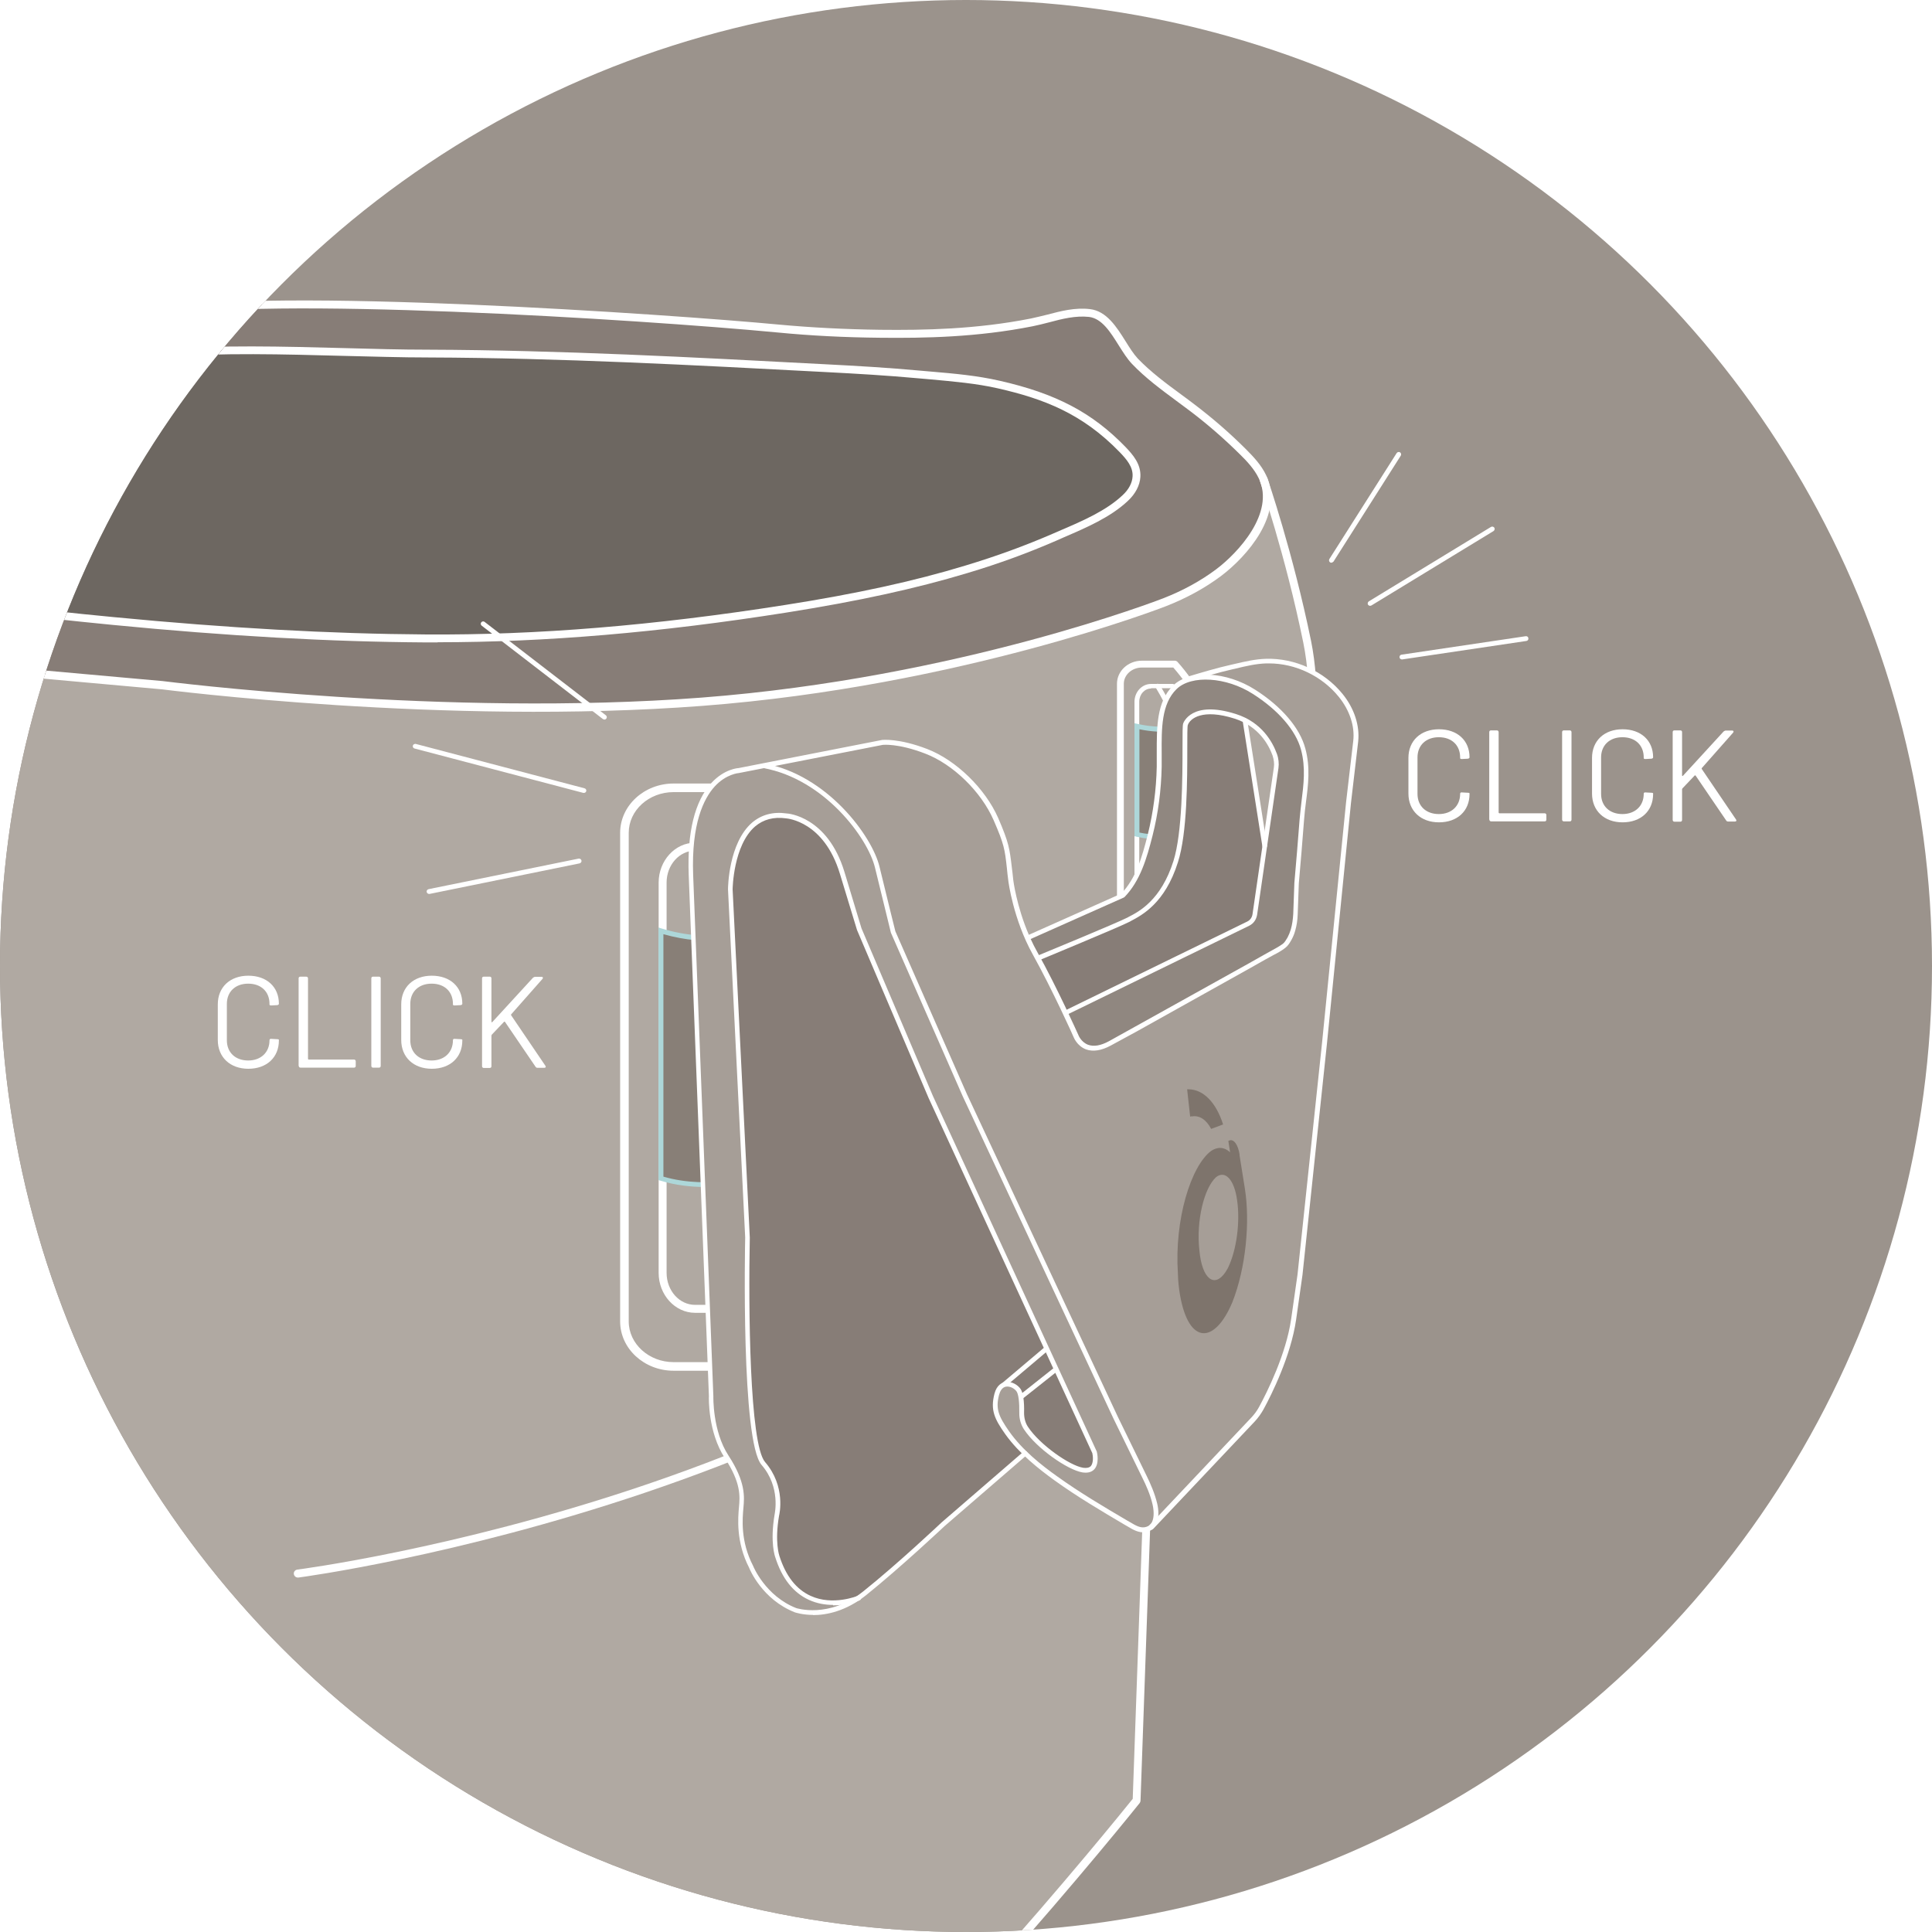
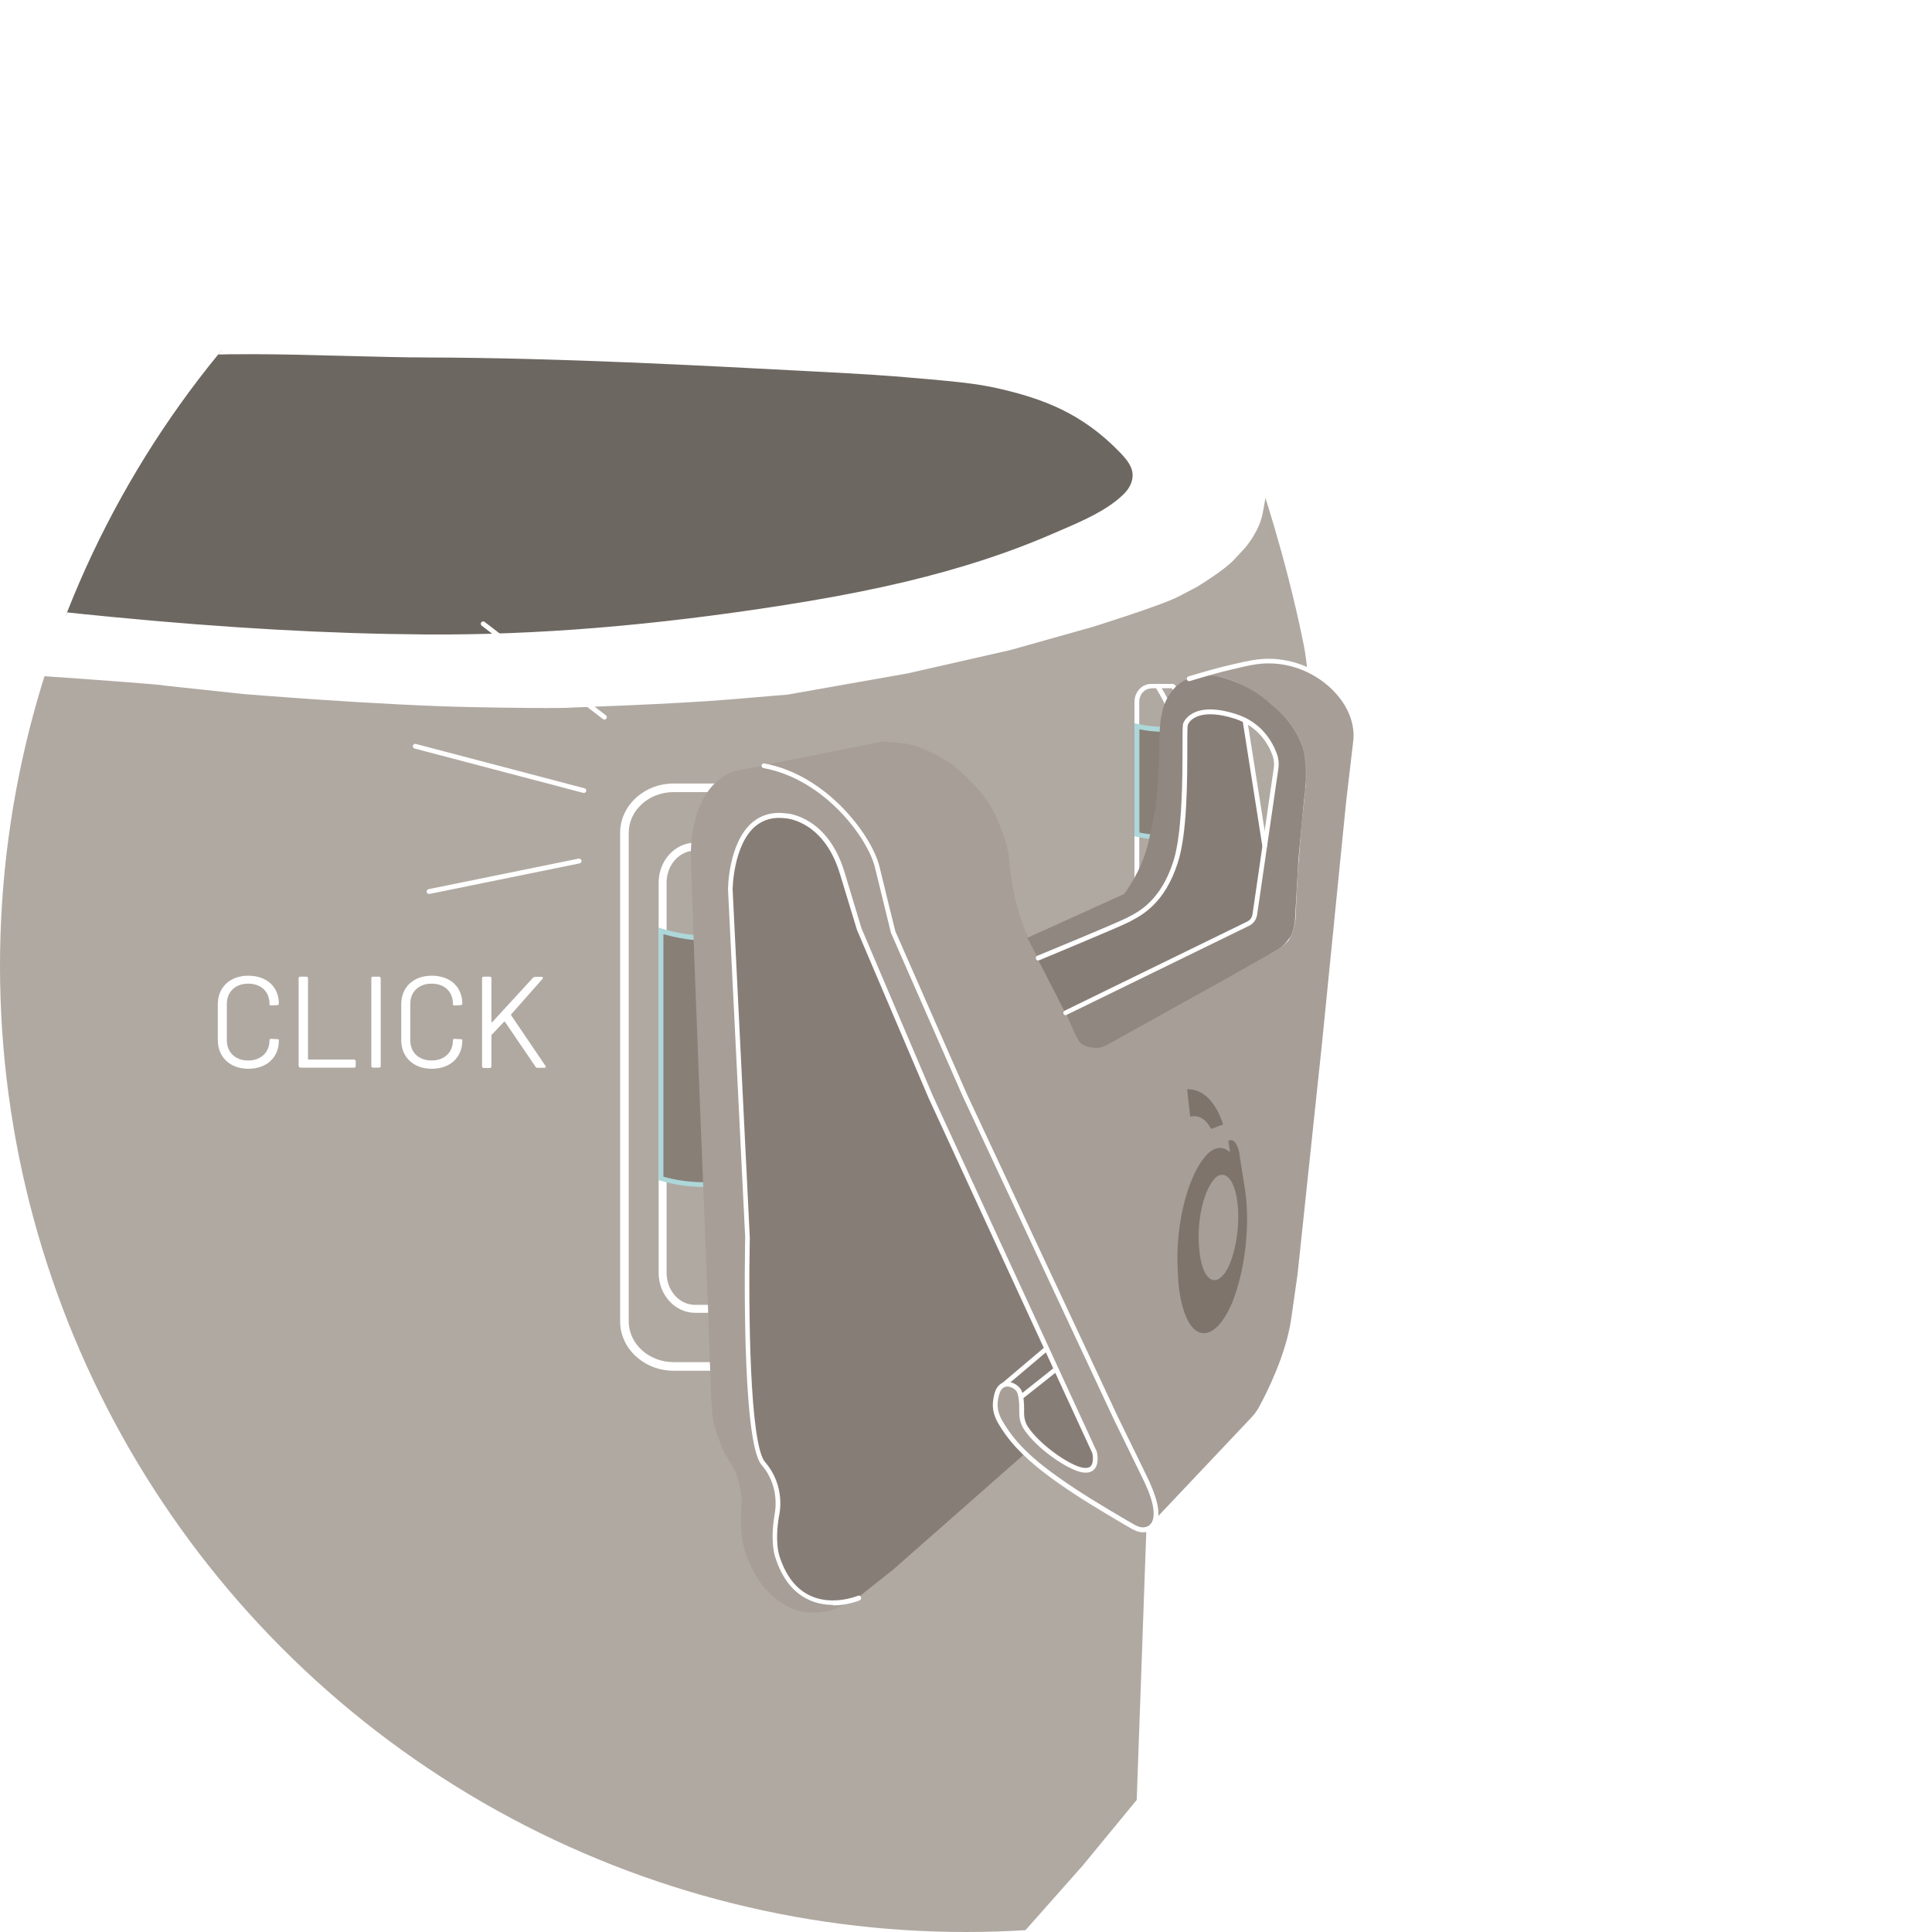
<svg xmlns="http://www.w3.org/2000/svg" viewBox="0 0 121.44 121.44" id="Layer_1">
  <defs>
    <style>.cls-1{fill:none;}.cls-2{clip-path:url(#clippath);}.cls-3{fill:#fff;}.cls-4{fill:#7e746c;}.cls-5{fill:#908780;}.cls-6{fill:#add7d9;}.cls-7{fill:#a69e97;}.cls-8{fill:#b0a9a2;}.cls-9{fill:#6d6761;}.cls-10{fill:#887f77;}.cls-11{fill:#877d77;}.cls-12{fill:#9b938c;}</style>
    <clipPath id="clippath">
      <circle r="60.72" cy="60.72" cx="60.72" class="cls-1" />
    </clipPath>
  </defs>
  <g class="cls-2">
    <g id="Rectangle_142">
-       <rect height="150.37" width="150.37" y="-4.7" x="-12.25" class="cls-12" />
-     </g>
-     <path d="M2.56,42.38l13.42,1.29,3.27,.26s3.45,.37,9.21,.47l5.76,.1,8.06-.28,4.73-.37s3.55-.39,5.26-.68l1.71-.3,4.27-.81,3.46-.81,5.84-1.54,4.38-1.41,3.08-1.31s1.6-.82,2.2-1.47l.61-.65s1.47-1.74,1.63-2.5,.13-1.96,.13-1.96c0,0-.31-.69-.76-1.2l-.45-.52-5.11-4.46s-1.63-.95-1.99-1.45-1.36-2.15-1.36-2.15c0,0-.16-.71-.61-.81s-1.29-.21-2.5-.1-1.59,.35-1.59,.35c0,0-.13,.11-1.06,.39s-2.25,.28-2.25,.28c0,0-4.56,.51-9.62,.12l-5.07-.39-8.91-.65-6.43-.44-7.39-.2-6.34-.08-3.85,.1-2.34,.18-1.52,.22-.11,2.58,8.28-.15s11.4,.21,14.82,.28c3.64,.08,4.78,.16,4.78,.16,0,0,8.8,.01,13.2,.63s4.47,.03,4.47,.03l3.67,.55s1.61,.45,2.78,.37,2,.49,2,.49c0,0,.83-.24,1.94,.69s1.22,.55,1.22,.55l2.57,1.86s1.07,.6,1.24,1.47c.17,.87,.34,1.31-.15,1.86l-.5,.55s-.42,.43-1.2,.73l-.78,.3-1.37,.75-2.9,1.35s-2.79,1.05-4.37,1.46l-1.58,.41-4.18,.88-7.97,1.27-4.95,.66s-3.33,.44-5.79,.61l-2.46,.17s-2.84,.22-5.97,.21l-3.13-.02s-3.51-.01-6.73-.31l-3.22-.3-10.16-1.02-1.31,3.68Z" class="cls-11" />
+       </g>
    <path d="M80.01,31.59l-.39-.73s-.02,.19-.25,1.4c-.23,1.21-1.15,2.22-1.15,2.22l-.65,.7c-.65,.7-2.37,1.73-2.37,1.73l-1.11,.58c-1.11,.58-5.43,1.92-5.43,1.92l-5.15,1.45-6.47,1.47-7.53,1.33-3.56,.3c-3.56,.3-9.93,.51-9.93,.51,0,0-.31,.09-6.22-.02s-14.54-.83-14.54-.83l-4.95-.53c-.24-.11-13.84-1.02-13.84-1.02l.62,25.42L5.45,104.09l.61,8.66c3.21,1.97,6.71,3.48,10.27,4.68,4.74,1.6,9.62,2.71,14.52,3.73,5.39,1.12,10.72,2.5,16.05,3.91,3.88,1.03,7.77,2.02,11.68,2.89l9.48-10.7,3.39-4.12,.26-7.25,.45-12.67,.37-12.54,.21-3.8-.04-.68c-.04-.68,.22-1.08,.22-1.08l.72-.94c.76-.89,2.13-3.99,2.42-4.72,.29-.72,1.04-3.89,1.04-3.89,0,0,.4-1.14,.53-1.67,.13-.5,.26,.5,1.07-.83,0-.01,.57-1.64,.56-1.65-.02-.07-.02-.13,0-.2,0-.07,.02-.13,.06-.19,.09-.19,.18-.37,.27-.56,.1-.35,.53-.92,.6-1.28,.07-.38,0-.54,.1-.92,.09-.37,.22-.67,.45-.98,.14-.19,.15-.43,.31-.61l.46-1.84,.97-7.52s0-.13,.08-3.44c.07-3.31-2.53-12.3-2.53-12.3Z" class="cls-8" />
    <g>
      <path d="M-1.76,38.01c2.95,.42,5.92,.73,8.88,1.02,6.52,.63,13.07,1.05,19.63,1.1,7.59,.05,15.12-.67,22.61-1.86,3.84-.61,7.66-1.36,11.39-2.48,1.88-.57,3.72-1.23,5.52-2.01,1.5-.65,3.26-1.33,4.47-2.47,.37-.35,.67-.82,.7-1.34,.04-.7-.41-1.23-.87-1.71-2.26-2.33-4.63-3.37-7.8-4.09-1.64-.37-3.36-.48-5.04-.63-1.99-.19-3.98-.3-5.97-.4-8.27-.44-16.55-.88-24.83-.91-5.39-.02-11.36-.45-16.73-.02L-1.76,38.01Z" class="cls-9" />
      <path d="M27.51,40.38c-.26,0-.51,0-.77,0-6.04-.04-12.47-.4-19.65-1.1-2.64-.26-5.76-.58-8.89-1.02l-.42-.06L10.06,21.97h.11c3.67-.3,7.62-.19,11.45-.09,1.84,.05,3.59,.1,5.31,.1,8.28,.03,16.69,.48,24.82,.91,2.14,.11,4.05,.22,6,.4l.81,.07c1.41,.12,2.86,.25,4.26,.57,3.54,.8,5.83,2,7.92,4.16,.48,.5,.99,1.09,.94,1.89-.03,.53-.31,1.06-.78,1.5-1.1,1.04-2.65,1.7-4.02,2.29l-.52,.23c-1.73,.75-3.54,1.42-5.55,2.02-3.25,.98-6.87,1.77-11.42,2.49-7.92,1.25-15.09,1.86-21.88,1.86ZM-1.3,37.83c2.98,.41,5.93,.72,8.45,.96,7.17,.69,13.58,1.05,19.61,1.09,6.98,.05,14.37-.56,22.57-1.85,4.52-.71,8.13-1.5,11.35-2.48,1.99-.6,3.78-1.26,5.49-2l.53-.23c1.33-.57,2.84-1.22,3.87-2.2,.38-.35,.6-.77,.62-1.17,.04-.6-.38-1.08-.8-1.52-2.35-2.43-4.77-3.36-7.67-4.02-1.36-.31-2.8-.43-4.19-.56l-.81-.07c-1.94-.18-3.85-.29-5.96-.4-8.15-.43-16.55-.88-24.82-.91-1.73,0-3.55-.06-5.32-.1-3.77-.1-7.67-.21-11.28,.07L-1.3,37.83Z" class="cls-3" />
    </g>
-     <path d="M2.13,171.57s-.08,0-.11-.03c-.08-.04-.14-.12-.14-.22L-1.2,42.07c0-.07,.03-.14,.08-.19,.05-.05,.12-.08,.19-.07l11.15,1c.19,.02,17.72,2.27,33.87,1.04,16.16-1.24,28.89-6.19,29.02-6.24,1.26-.49,2.38-1.11,3.34-1.83,1.37-1.03,3.7-3.54,2.68-5.7-.28-.59-.76-1.1-1.19-1.52-.97-.96-2.02-1.88-3.13-2.72-.29-.22-.57-.43-.86-.64-.96-.71-1.95-1.44-2.79-2.32-.3-.31-.56-.73-.84-1.17-.52-.83-1.05-1.69-1.87-1.79-.84-.09-1.68,.12-2.5,.34-.35,.09-.7,.18-1.05,.25-3.48,.69-6.78,.75-9.56,.72-2.23-.02-4.4-.13-6.45-.33-8.87-.84-32.57-2.31-38.63-.98-.14,.03-.27-.06-.3-.19s.06-.27,.19-.3c6.53-1.43,32.12,.34,38.78,.97,2.04,.19,4.19,.3,6.41,.33,2.75,.03,6.03-.03,9.46-.71,.34-.07,.68-.16,1.02-.24,.87-.23,1.76-.46,2.69-.35,1.05,.12,1.68,1.13,2.24,2.02,.26,.42,.51,.81,.77,1.09,.82,.85,1.79,1.57,2.73,2.26,.29,.21,.58,.43,.87,.65,1.13,.86,2.2,1.79,3.18,2.77,.46,.46,.98,1,1.29,1.66,1.15,2.45-1.24,5.12-2.83,6.32-1,.75-2.16,1.39-3.46,1.9-.12,.05-12.95,5.03-29.16,6.27-16.21,1.24-33.79-1.02-33.96-1.04l-10.86-.98L2.37,170.85c3.77-2.71,34.06-24.44,43.57-31.43,9.78-7.18,24.28-25.13,25.26-26.35l1.33-37.59s.02-.1,.05-.14c.03-.05,3.31-4.67,3.81-8.01,.13-.84,.66-2.44,.96-3.31,.05-.13,.19-.2,.32-.15,.13,.05,.2,.19,.15,.32-.3,.86-.82,2.43-.94,3.22-.5,3.29-3.44,7.58-3.86,8.17l-1.33,37.6c0,.05-.02,.11-.05,.15-.15,.19-15.28,19.07-25.41,26.51-10.1,7.42-43.62,31.47-43.96,31.71-.04,.03-.09,.05-.15,.05Z" class="cls-3" />
    <path d="M80.56,57.96s-.08,0-.11-.03c-.12-.06-.17-.21-.11-.34,.28-.54,.54-1.46,.55-1.47,.37-.66,2.19-10.05,1.03-15.73-1.13-5.54-2.72-10.13-2.73-10.17-.04-.13,.02-.27,.15-.32,.13-.04,.27,.02,.32,.15,.02,.05,1.61,4.67,2.75,10.24,1.14,5.58-.6,15.21-1.06,16.02h0s-.26,.93-.56,1.51c-.04,.09-.13,.14-.22,.14Z" class="cls-3" />
-     <path d="M18.72,99.16c-.12,0-.23-.09-.25-.22-.02-.14,.08-.26,.22-.28,.1-.01,9.78-1.27,21.47-5.19,10.77-3.61,25.51-10.29,34.52-21.56,.09-.11,.25-.12,.35-.04,.11,.09,.12,.24,.04,.35-17.38,21.75-55.93,26.89-56.31,26.94-.01,0-.02,0-.03,0Z" class="cls-3" />
+     <path d="M18.72,99.16Z" class="cls-3" />
    <g>
      <path d="M88.53,49.88v-2.24c0-1.08,.77-1.8,1.92-1.8s1.92,.7,1.92,1.76c0,.05-.04,.08-.11,.09l-.37,.02c-.07,0-.11-.02-.11-.05v-.05c0-.77-.53-1.27-1.34-1.27s-1.34,.51-1.34,1.27v2.29c0,.77,.54,1.27,1.34,1.27s1.34-.51,1.34-1.27c0-.06,.03-.1,.11-.09l.37,.02c.07,0,.11,.02,.11,.04v.04c0,1.07-.77,1.78-1.92,1.78s-1.92-.73-1.92-1.81Z" class="cls-3" />
      <path d="M93.61,51.52v-5.5c0-.07,.04-.11,.11-.11h.37c.06,0,.11,.04,.11,.11v5.06s.02,.04,.04,.04h2.85c.06,0,.11,.04,.11,.11v.29c0,.07-.04,.11-.11,.11h-3.36c-.06,0-.11-.04-.11-.11Z" class="cls-3" />
      <path d="M98.19,51.52v-5.5c0-.07,.04-.11,.11-.11h.37c.06,0,.11,.04,.11,.11v5.5c0,.07-.04,.11-.11,.11h-.37c-.06,0-.11-.04-.11-.11Z" class="cls-3" />
      <path d="M100.07,49.88v-2.24c0-1.08,.77-1.8,1.92-1.8s1.92,.7,1.92,1.76c0,.05-.04,.08-.11,.09l-.37,.02c-.07,0-.11-.02-.11-.05v-.05c0-.77-.53-1.27-1.34-1.27s-1.34,.51-1.34,1.27v2.29c0,.77,.54,1.27,1.34,1.27s1.34-.51,1.34-1.27c0-.06,.03-.1,.11-.09l.37,.02c.07,0,.11,.02,.11,.04v.04c0,1.07-.77,1.78-1.92,1.78s-1.92-.73-1.92-1.81Z" class="cls-3" />
      <path d="M105.14,51.52v-5.5c0-.07,.04-.11,.11-.11h.37c.07,0,.11,.04,.11,.11v2.73s.02,.05,.05,.02l2.56-2.79s.08-.06,.13-.06h.41c.09,0,.11,.07,.06,.13l-1.97,2.23s-.02,.04,0,.06l2.15,3.17c.05,.07,.02,.13-.07,.13h-.42c-.06,0-.1-.02-.13-.07l-1.92-2.82s-.04-.03-.06,0l-.77,.81s-.02,.04-.02,.06v1.92c0,.07-.04,.11-.11,.11h-.37c-.06,0-.11-.04-.11-.11Z" class="cls-3" />
    </g>
    <g>
      <path d="M13.69,65.37v-2.24c0-1.08,.77-1.8,1.92-1.8s1.92,.7,1.92,1.76c0,.05-.04,.08-.11,.09l-.37,.02c-.07,0-.11-.02-.11-.05v-.05c0-.77-.53-1.27-1.34-1.27s-1.34,.51-1.34,1.27v2.29c0,.77,.54,1.27,1.34,1.27s1.34-.51,1.34-1.27c0-.06,.03-.1,.11-.09l.37,.02c.07,0,.11,.02,.11,.04v.04c0,1.07-.77,1.78-1.92,1.78s-1.92-.73-1.92-1.81Z" class="cls-3" />
      <path d="M18.77,67v-5.5c0-.07,.04-.11,.11-.11h.37c.06,0,.11,.04,.11,.11v5.06s.02,.04,.04,.04h2.85c.06,0,.11,.04,.11,.11v.29c0,.07-.04,.11-.11,.11h-3.36c-.06,0-.11-.04-.11-.11Z" class="cls-3" />
      <path d="M23.34,67v-5.5c0-.07,.04-.11,.11-.11h.37c.06,0,.11,.04,.11,.11v5.5c0,.07-.04,.11-.11,.11h-.37c-.06,0-.11-.04-.11-.11Z" class="cls-3" />
      <path d="M25.22,65.37v-2.24c0-1.08,.77-1.8,1.92-1.8s1.92,.7,1.92,1.76c0,.05-.04,.08-.11,.09l-.37,.02c-.07,0-.11-.02-.11-.05v-.05c0-.77-.53-1.27-1.34-1.27s-1.34,.51-1.34,1.27v2.29c0,.77,.54,1.27,1.34,1.27s1.34-.51,1.34-1.27c0-.06,.03-.1,.11-.09l.37,.02c.07,0,.11,.02,.11,.04v.04c0,1.07-.77,1.78-1.92,1.78s-1.92-.73-1.92-1.81Z" class="cls-3" />
      <path d="M30.3,67v-5.5c0-.07,.04-.11,.11-.11h.37c.07,0,.11,.04,.11,.11v2.73s.02,.05,.05,.02l2.56-2.79s.08-.06,.13-.06h.41c.09,0,.11,.07,.06,.13l-1.97,2.23s-.02,.04,0,.06l2.15,3.17c.05,.07,.02,.13-.07,.13h-.42c-.06,0-.1-.02-.13-.07l-1.92-2.82s-.04-.03-.06,0l-.77,.81s-.02,.04-.02,.06v1.92c0,.07-.04,.11-.11,.11h-.37c-.06,0-.11-.04-.11-.11Z" class="cls-3" />
    </g>
    <g>
      <path d="M45.19,86.16h-2.85c-1.85,0-3.36-1.39-3.36-3.1v-30.71c0-1.71,1.51-3.1,3.36-3.1h4.77c.08,0,.15,.03,.2,.09,2.5,2.8,6.74,8.78,7.08,17.29,.33,8.47-3.47,14.82-5.77,17.85-.8,1.05-2.08,1.68-3.42,1.68Zm-2.85-36.37c-1.56,0-2.82,1.15-2.82,2.56v30.71c0,1.41,1.27,2.56,2.82,2.56h2.85c1.18,0,2.3-.55,2.99-1.46,2.25-2.97,5.99-9.2,5.66-17.5-.33-8.26-4.4-14.08-6.86-16.87h-4.65Z" class="cls-3" />
      <path d="M44.95,82.52s-.09-.01-.13-.04c-.12-.07-.16-.23-.08-.34,1.96-3.21,4.24-8.45,4.05-15.2-.17-6.04-2.3-10.73-4.05-13.59-.07-.12-.03-.27,.08-.34,.12-.07,.27-.03,.34,.08,1.78,2.92,3.94,7.69,4.12,13.84,.2,6.87-2.13,12.21-4.12,15.47-.05,.08-.13,.12-.21,.12Z" class="cls-3" />
      <path d="M46.85,82.52h-3.16c-1.26,0-2.29-1.13-2.29-2.51v-24.53c0-1.38,1.03-2.51,2.29-2.51h3.16c.08,0,.15,.04,.2,.1,1.65,2.24,4.46,7.02,4.68,13.82,.26,7.92-3.19,13.5-4.68,15.53-.05,.06-.12,.1-.2,.1Zm-3.16-29.05c-.99,0-1.79,.9-1.79,2.01v24.53c0,1.11,.8,2.01,1.79,2.01h3.03c1.5-2.07,4.76-7.48,4.51-15.12-.21-6.56-2.88-11.2-4.51-13.44h-3.03Z" class="cls-3" />
      <g>
        <path d="M41.55,58.5c3.33,1.03,5.92,.05,5.92,.05,.41,1.38,.98,2.75,1.18,4.55,.65,4.45,.33,8.07-.28,10.69,0,0-3.49,1.3-6.82,.27v-15.56Z" class="cls-10" />
        <path d="M44.32,74.61c-.9,0-1.87-.11-2.82-.4l-.11-.03v-15.88l.19,.06c3.24,1,5.8,.07,5.83,.05l.15-.06,.04,.16c.1,.34,.21,.69,.33,1.04,.35,1.07,.71,2.18,.86,3.54,.71,4.82,.24,8.5-.29,10.74l-.02,.08-.08,.03s-1.84,.67-4.1,.67Zm-2.62-.65c2.95,.86,6.02-.1,6.54-.27,.51-2.22,.96-5.83,.26-10.55-.15-1.34-.5-2.43-.84-3.49-.1-.3-.2-.6-.29-.89-.6,.19-2.84,.77-5.67-.04v15.25Z" class="cls-6" />
      </g>
    </g>
    <g>
-       <path d="M73.01,57.82h-1.24c-.86,0-1.56-.65-1.56-1.45v-13.39c0-.8,.7-1.45,1.56-1.45h2.08c.06,0,.12,.03,.16,.07,1.1,1.23,2.96,3.86,3.11,7.6,.15,3.72-1.53,6.51-2.54,7.84-.37,.48-.95,.77-1.57,.77Zm-1.24-15.86c-.62,0-1.13,.46-1.13,1.02v13.39c0,.56,.51,1.02,1.13,1.02h1.24c.48,0,.94-.22,1.23-.6,.98-1.29,2.59-3.98,2.45-7.57-.14-3.54-1.87-6.04-2.94-7.26h-1.98Z" class="cls-3" />
      <path d="M72.9,56.17s-.05,0-.08-.02c-.07-.04-.09-.14-.05-.21,.7-1.14,1.85-3.51,1.76-6.6-.08-2.77-1.22-5.03-1.89-6.13-.04-.07-.02-.16,.05-.21,.07-.04,.16-.02,.21,.05,.69,1.13,1.86,3.44,1.94,6.28,.09,3.01-.93,5.34-1.8,6.77-.03,.05-.08,.07-.13,.07Z" class="cls-3" />
      <path d="M73.73,56.17h-1.38c-.57,0-1.04-.51-1.04-1.13v-10.92c0-.63,.47-1.13,1.04-1.13h1.38s.09,.02,.12,.06c.2,.27,1.93,2.72,2.05,6.28,.11,3.46-1.4,5.91-2.05,6.79-.03,.04-.07,.06-.12,.06Zm-1.38-12.89c-.41,0-.74,.37-.74,.83v10.92c0,.46,.33,.83,.74,.83h1.3c.66-.91,2.05-3.25,1.95-6.55-.11-3.28-1.62-5.59-1.95-6.05h-1.3Z" class="cls-3" />
      <g>
        <path d="M71.46,45.65c1.94,.45,3.55-.05,3.55-.05,.24,.6,.43,1.26,.51,2.06,.38,1.94,.19,3.52-.16,4.66,0,0-1.96,.57-3.9,.12v-6.79Z" class="cls-10" />
        <path d="M73.07,52.77c-.52,0-1.08-.05-1.64-.18l-.12-.03v-7.1l.18,.04c1.87,.43,3.46-.04,3.48-.05l.13-.04,.05,.13c.28,.72,.45,1.39,.52,2.1,.42,2.11,.14,3.73-.17,4.72l-.02,.08-.08,.02c-.06,.02-1.06,.3-2.33,.3Zm-1.46-.44c1.63,.34,3.26-.03,3.63-.13,.29-.96,.53-2.5,.14-4.51-.07-.65-.21-1.26-.45-1.9-.42,.11-1.74,.38-3.31,.05v6.48Z" class="cls-6" />
      </g>
    </g>
    <g>
      <path d="M83.69,35.37s-.06,0-.08-.02c-.07-.04-.09-.14-.05-.21l4.23-6.66c.05-.07,.14-.09,.21-.05,.07,.04,.09,.14,.05,.21l-4.23,6.66s-.08,.07-.13,.07Z" class="cls-3" />
      <path d="M86.12,38.08c-.05,0-.1-.03-.13-.07-.04-.07-.02-.16,.05-.21l7.68-4.68c.07-.04,.16-.02,.21,.05,.04,.07,.02,.16-.05,.21l-7.68,4.68s-.05,.02-.08,.02Z" class="cls-3" />
      <path d="M88.12,41.45c-.07,0-.14-.05-.15-.13-.01-.08,.04-.16,.13-.17l7.8-1.16c.09-.01,.16,.04,.17,.13,.01,.08-.04,.16-.13,.17l-7.8,1.16s-.02,0-.02,0Z" class="cls-3" />
    </g>
    <path d="M26.97,56.19c-.07,0-.13-.05-.15-.12-.02-.08,.04-.16,.12-.18l9.43-1.92c.09-.01,.16,.04,.18,.12,.02,.08-.04,.16-.12,.18l-9.43,1.92s-.02,0-.03,0Z" class="cls-3" />
    <path d="M36.71,49.84s-.03,0-.04,0l-10.61-2.79c-.08-.02-.13-.1-.11-.18,.02-.08,.11-.12,.18-.11l10.61,2.79c.08,.02,.13,.1,.11,.18-.02,.07-.08,.11-.15,.11Z" class="cls-3" />
    <path d="M37.99,45.23s-.06-.01-.09-.03l-7.62-5.87c-.07-.05-.08-.15-.03-.21,.05-.07,.15-.08,.21-.03l7.62,5.87c.07,.05,.08,.15,.03,.21-.03,.04-.07,.06-.12,.06Z" class="cls-3" />
    <g>
      <g>
        <path d="M48.95,51.26s.93-.13,1.99,.6,1.43,1.65,1.43,1.65c0,0,.58,.9,1,2.7l.55,1.94,3.49,8.2,4.62,10.3,3.74,8.02,1.17,2.54,1.73,3.73s.25,.39,.18,.84-.16,.59-.55,.62c0,0-.2,.04-.67-.16s-.9-.48-.9-.48l-1.66-1.33-.62-.84s-.14-.04-.18-.67-.03-1.22-.19-1.49-.65-.48-.67-.48-.18-.04-.18-.04c0,0-.66,.36-.62,1.21s.01,.81,.23,1.17,.99,1.39,.99,1.39l.6,.69-.46,.4-7.84,6.9-2.51,1.99s-.74,.13-1.92-.01c0,0-1.09-.24-1.56-.74s-.64-.75-.64-.75c0,0-.57-.76-.73-2.06,0,0-.11-.56-.02-1.23s.18-1.23,.18-1.23c0,0,.02-1.13-.38-1.84-.39-.7-.63-.72-.89-1.62l-.26-.89-.38-5.27-.05-7.09-.21-4.66-.35-7.17-.45-9.05s-.6-5.58,2.98-5.79Z" class="cls-11" />
        <path d="M48.09,48.12s3.17,.6,5.09,3.04c0,0,1.61,1.81,1.95,3.23l.35,1.44,.65,2.65,.65,1.51,3.7,8.42,3.13,6.72,5.31,11.34,1.81,3.82,1.37,2.81s.55,1.1,.58,1.8,.01,.8,.01,.8l1.72-1.9,4.69-5s1.16-2.24,1.48-3.18l.31-.93s.42-1.86,.58-2.99l.16-1.11,.6-5.53,.71-6.7,.71-6.9,.4-3.96,.48-4.75,.66-6.01s.15-.77-.14-1.75-1.2-1.78-1.2-1.78c0,0-1.06-1.01-2.35-1.41s-1.84-.29-1.84-.29l-.91,.12-2.11,.46-1.21,.33s.93-.03,1.51,.16l.57,.18s1.27,.57,1.99,1.16l.72,.6s.86,.76,1.21,1.42l.34,.66s.26,.69,.3,1.18l.04,.5s0,.68-.03,1.05l-.04,.37-.22,2.02-.25,3.15-.09,1.76-.04,1.04s-.09,.8-.27,1.13l-.19,.33s-.28,.35-.93,.72l-.65,.36-3.95,2.21-4.97,2.77-1.2,.59s-.81,.17-1.23-.18c0,0-.22-.17-.61-1.02l-.39-.85-1.7-3.39s-.98-1.72-1.31-2.98l-.32-1.25s-.24-1.34-.31-2.22-.51-1.84-.51-1.84c0,0-.27-.97-1.11-2.07-.84-1.09-2.11-2.05-2.11-2.05,0,0-1.72-1.1-2.91-1.21s-1.32-.1-1.32-.1l-1.03,.2-6.31,1.26Z" class="cls-7" />
        <g id="Group_294">
          <g id="Group_293">
            <g id="Group_292">
              <g id="Path_496">
                <path d="M77.91,72.59l.34,2.13c.33,2.07,.07,4.97-.79,7.14-1.11,2.64-2.74,2.69-3.29-.47-.07-.41-.12-.86-.13-1.33-.23-3.43,.83-6.77,2.08-7.71,.42-.29,.85-.25,1.2,.08l-.11-.71,.06-.03c.28-.12,.56,.27,.65,.9Zm-.15,2.85c-.17-1.27-.74-1.92-1.33-1.44h0c-.74,.68-1.25,2.73-1.04,4.59,.16,1.81,.95,2.4,1.64,1.37,.05-.08,.1-.16,.15-.25,.56-1.14,.78-2.93,.58-4.27h0Zm-2.87-5.28s-.06,.02-.08,.03l-.19-1.72s.06,0,.08,0c.95,0,1.75,.85,2.18,2.21l-.75,.28c-.31-.59-.75-.88-1.24-.78h0Z" class="cls-4" />
              </g>
            </g>
          </g>
        </g>
        <path d="M63.08,87.2s-.08-.02-.11-.05c-.05-.06-.05-.16,.02-.21l2.72-2.3c.06-.05,.16-.04,.21,.02,.05,.06,.05,.16-.02,.21l-2.72,2.3s-.06,.04-.1,.04Z" class="cls-3" />
        <path d="M64.19,87.96s-.09-.02-.12-.06c-.05-.06-.04-.16,.02-.21l2.22-1.76c.06-.05,.16-.04,.21,.02,.05,.06,.04,.16-.02,.21l-2.22,1.76s-.06,.03-.09,.03Z" class="cls-3" />
        <path d="M46.16,48.47l1.83-.35s.4,0,1.21,.32,1.82,.83,2.38,1.27l.56,.45s1.87,1.65,2.42,2.93c0,0,.4,.65,.86,2.55l.47,1.93s.12,.7,.74,2.11l.62,1.42,1.35,3.15,2.12,4.83,2.86,6.13,5.68,12.03,2.94,6.14s.43,.86,.46,1.84c.03,.99-.84,.91-.84,.91,0,0,.1,.24-1.23-.56l-1.33-.79-2.46-1.58-2.16-1.68s-.9-.91-1.12-1.2-.7-.89-.82-1.3-.29-1.39,.28-1.95c0,0,.15-.18,.35-.09s.53,.13,.69,.39,.13,.76,.13,.76l.06,.5,.07,.67s.26,.58,.53,.87,1.08,1.02,1.08,1.02l1.1,.75,.82,.38s.66,.17,.76,0,.28-.32,.27-.71-.25-.77-.25-.77l-2-4.34-3.22-6.99-1.8-3.91-2.5-5.26-2.62-6.21-2.37-5.56-.61-1.92-.62-2.04s-.37-1.93-2.61-3.12c0,0-1.96-.64-2.72,.18,0,0-.73,.34-1.16,1.65l-.3,1.04s-.21,.75-.15,1.87l.06,1.13,.14,2.87,.59,11.9,.11,2.14,.15,3.13s0,1.2,0,1.56,0,.95,0,.95l.05,4.6,.22,4.07,.32,2.29s.1,.68,.37,1.04l.28,.36s.67,.99,.67,1.81v.82s-.14,.97-.14,.97c0,0-.15,1.3,.15,2.04l.3,.74s.35,.75,.94,1.26l.59,.51s1.48,.44,2.49,.34c0,0-.6,.35-.68,.37s-1.74,.67-3.22-.28c0,0-1.14-.61-1.82-1.87s-.8-2.06-.8-2.06c0,0-.21-1.24-.05-2.48,0,0-.05-1.39-.58-2.27l-.52-.87s-.65-1.38-.74-2.32l-.08-.93-.14-3.83-.08-2.47-.45-11.23-.41-10.56-.2-5.92s-.27-4.52,2.73-5.56Z" class="cls-7" />
        <path d="M52.37,100.88c-.48,0-1.01-.08-1.53-.32-.98-.45-1.69-1.35-2.11-2.68-.01-.03-.34-.91-.04-2.69,0-.03,.4-1.7-.82-3.11-1.29-1.5-1.04-13.78-1.03-14.3l-1.08-21.88c0-.13,.04-2.91,1.51-4.19,.59-.5,1.31-.7,2.17-.58,.09,0,2.58,.19,3.64,3.68l1.07,3.54,4.49,10.54,10.3,22.35c.02,.06,.18,.76-.16,1.12-.17,.18-.42,.24-.75,.19-.93-.16-2.87-1.5-3.67-2.71-.19-.29-.3-.66-.29-1.04,.01-.66-.05-1.14-.16-1.32-.12-.19-.41-.36-.67-.32-.26,.04-.38,.3-.44,.51-.23,.88-.04,1.34,.63,2.3,.84,1.19,2.05,2.14,3.02,2.83,1.42,1.02,2.93,1.91,4.39,2.77l.21,.12c.32,.19,.59,.35,.89,.31,.18-.03,.32-.1,.42-.24,.17-.25,.2-.68,.09-1.18-.14-.62-.41-1.22-.64-1.68l-1.81-3.71-9.49-20.29-4.51-10.27s-.54-2.19-1-4.09c-.45-1.87-3.18-5.56-7.01-6.26-.08-.01-.13-.09-.12-.17,.01-.08,.09-.14,.17-.12,3.95,.72,6.77,4.55,7.24,6.48,.46,1.91,1,4.07,1,4.07l4.5,10.24,9.49,20.29,1.81,3.71c.23,.47,.51,1.1,.66,1.74,.08,.34,.16,.99-.14,1.42-.14,.21-.35,.33-.62,.37-.4,.05-.75-.15-1.08-.35l-.21-.12c-1.47-.87-2.98-1.76-4.41-2.79-.98-.71-2.22-1.68-3.09-2.9-.67-.95-.95-1.51-.68-2.55,.15-.56,.49-.7,.68-.73,.4-.06,.79,.18,.97,.45,.15,.24,.23,.74,.21,1.49,0,.32,.08,.63,.24,.87,.74,1.13,2.62,2.44,3.47,2.58,.22,.03,.38,0,.48-.1,.19-.21,.14-.66,.1-.82l-10.29-22.32-4.5-10.56-1.08-3.55c-1-3.28-3.29-3.46-3.38-3.47-.78-.11-1.43,.07-1.95,.51-1.37,1.19-1.41,3.92-1.41,3.95l1.08,21.89c-.09,4.39-.02,12.98,.96,14.11,1.32,1.53,.9,3.29,.88,3.37-.29,1.67,.02,2.52,.02,2.53,.4,1.26,1.06,2.1,1.96,2.51,1.41,.65,2.95,0,2.97,0,.08-.04,.17,0,.2,.08,.03,.08,0,.16-.08,.2-.04,.02-.76,.32-1.68,.32Z" class="cls-3" />
        <path d="M65.25,60.23l.61-.26,4.28-1.79s1.68-.72,2.24-1.37l.55-.65,.44-.74,.56-1.27,.19-1.03,.18-1.07,.07-1.51,.08-1.4v-1.71s0-1.36,0-1.36c0,0-.06-.77,.53-1.08,0,0,.54-.22,.98-.23s.72,.06,.72,.06l.81,.18,.5,.21,.27,.09,.05,.5,.3,1.93,.47,2.98,.39,2.48-.72,4.69-2.08,1.06-6.65,3.28-3.06,1.44-1.75-3.42Z" class="cls-11" />
        <path d="M64.57,58.95l6.08-2.75s1.16-1.45,1.58-3.45l.41-1.96s.16-1.54,.23-3.51c0,0-.01-1.63,.11-2.18l.12-.55s.35-1.37,1.49-1.84c0,0,.76-.35,1.82-.22,0,0,2.07,.39,3.55,1.84,0,0,1.52,1.09,2,2.95,0,0,.27,1.25,0,3.02l-.34,3.67-.19,3.32s0,1.15-.33,1.61-.52,.66-1.07,.96l-.55,.3-2.84,1.6-6.76,3.76s-.6,.38-.99,.35-.82-.08-1.07-.44-.82-1.78-.82-1.78l.45-.22,4.7-2.3,6.48-3.16,.2-.2,.34-2.57,.94-6.17,.15-1.2s-.16-.48-.23-.64-.38-.75-.65-1.04-.78-.74-1.21-.89-.85-.33-.85-.33l-1.06-.18s-.52-.02-.79,.06l-.27,.08s-.48,.15-.62,.48l-.14,.33,.03,.85v1.46s-.07,2.46-.08,2.68-.15,1.73-.15,1.73c0,0-.17,1.7-.69,2.63l-.52,.94s-.44,.76-1.11,1.19l-.67,.44-6.01,2.59-.68-1.28Z" class="cls-5" />
        <path d="M66.98,63.81c-.06,0-.11-.03-.13-.08-.04-.07,0-.16,.07-.2l11.47-5.6c.19-.09,.31-.26,.34-.47l1.34-9.21c.04-.25,0-.5-.08-.76-.24-.66-.86-1.83-2.39-2.32-2.01-.64-2.8-.01-2.94,.41-.03,.1-.03,.72-.03,1.37,0,2.03,0,5.43-.59,7.25-.81,2.58-2.27,3.33-2.97,3.7l-.05,.03c-.65,.34-5.5,2.34-5.7,2.43-.08,.03-.17,0-.2-.08s0-.17,.08-.2c.05-.02,5.05-2.08,5.68-2.41l.05-.03c.67-.34,2.05-1.06,2.83-3.52,.56-1.78,.57-5.28,.57-7.17,0-.93,0-1.34,.04-1.47,.02-.06,.53-1.48,3.31-.6,1.65,.52,2.32,1.79,2.58,2.5,.11,.3,.14,.61,.1,.9l-1.34,9.21c-.05,.31-.22,.56-.5,.7l-11.47,5.6s-.04,.02-.07,.02Z" class="cls-3" />
-         <path d="M51.13,101.51c-.68,0-1.12-.15-1.16-.16-2.07-.81-2.85-2.72-2.88-2.8-.84-1.63-.7-3.16-.64-3.82,.06-.67,.14-1.51-.89-3.08-1.06-1.62-1.01-3.79-1-3.89l-1.27-32.76c-.1-2.7,.38-4.65,1.44-5.8,.81-.87,1.66-.92,1.69-.92l9.03-1.77s1.04-.12,2.83,.57c1.82,.7,3.65,2.49,4.46,4.33,.68,1.57,.72,1.93,.86,3.11,.03,.23,.06,.48,.09,.79,0,.02,.21,1.66,.98,3.45l5.81-2.59c.92-.96,1.3-2.26,1.67-3.73,.34-1.38,.53-2.81,.56-4.25,0-.28,0-.57,0-.87,0-1.58-.02-3.21,1.03-4.23,1.04-1.01,3.35-.89,5.15,.26,1.67,1.06,2.82,2.41,3.16,3.7,.32,1.18,.18,2.29,.04,3.36-.05,.37-.09,.74-.12,1.12-.1,1.32-.21,2.65-.33,4l-.07,1.94c-.01,.38-.07,.73-.16,1.04-.06,.22-.14,.4-.24,.58-.1,.18-.22,.37-.38,.49-.23,.18-.5,.33-.74,.45-.17,.09-.34,.19-.51,.28l-.23,.13c-.23,.13-.46,.26-.69,.39l-7.18,4.01-1.62,.88c-.59,.32-1.12,.4-1.56,.24-.57-.22-.77-.76-.78-.78,0-.02-1.33-2.97-2.56-5.18-1.23-2.21-1.54-4.61-1.54-4.64-.04-.3-.07-.56-.09-.79-.13-1.18-.17-1.5-.84-3.03-.78-1.78-2.54-3.5-4.29-4.17-1.71-.66-2.66-.55-2.67-.55l-9.04,1.77s-.8,.05-1.53,.85c-.68,.75-1.47,2.32-1.35,5.56l1.27,32.77s-.06,2.18,.95,3.72c1.09,1.67,1,2.6,.94,3.28-.06,.68-.2,2.1,.61,3.66,.01,.03,.77,1.89,2.71,2.65,.01,0,2.05,.68,4.21-1.05,2.19-1.75,4.89-4.3,4.92-4.33l5.16-4.46c.06-.05,.16-.05,.21,.02,.05,.06,.05,.16-.02,.21l-5.15,4.45s-2.74,2.58-4.93,4.34c-1.28,1.02-2.5,1.26-3.35,1.26Zm13.66-42.48c.12,.27,.26,.54,.41,.81,1.25,2.23,2.57,5.19,2.58,5.21,0,.01,.17,.45,.61,.62,.36,.13,.79,.06,1.31-.22l8.79-4.89c.23-.13,.46-.26,.69-.39l.23-.13c.17-.1,.34-.19,.52-.29,.24-.13,.48-.26,.7-.42,.12-.09,.21-.25,.3-.4,.08-.15,.15-.32,.21-.52,.08-.28,.13-.61,.15-.97l.07-1.94c.12-1.36,.23-2.69,.33-4,.03-.38,.08-.76,.12-1.13,.13-1.04,.27-2.12-.03-3.24-.32-1.21-1.43-2.5-3.04-3.52-1.66-1.06-3.85-1.2-4.78-.3-.96,.93-.95,2.49-.94,4.01,0,.3,0,.59,0,.88-.03,1.47-.22,2.92-.57,4.31-.37,1.46-.78,2.86-1.77,3.88-.01,.01-.03,.02-.05,.03l-5.84,2.6Z" class="cls-3" />
      </g>
      <path d="M79.5,53.33c-.07,0-.14-.05-.15-.13l-1.24-7.89c-.01-.08,.04-.16,.12-.17,.08-.01,.16,.04,.17,.12l1.24,7.89c.01,.08-.04,.16-.12,.17,0,0-.02,0-.02,0Z" class="cls-3" />
      <path d="M72.34,96.14s-.07-.01-.1-.04c-.06-.06-.06-.15,0-.21l6.4-6.77c.2-.21,.37-.44,.5-.68,.5-.92,1.7-3.31,2.02-5.54l.4-2.8,1.54-14.55,1.51-15.12,.45-3.85c.11-.92-.22-1.93-.91-2.78-1.06-1.31-2.72-2.1-4.38-2.1-.06,0-.12,0-.18,0-.64,.02-1.28,.17-1.9,.32l-.22,.05c-.85,.19-1.95,.52-2.68,.74-.08,.03-.16-.02-.19-.1-.02-.08,.02-.16,.1-.19,.73-.22,1.84-.55,2.7-.74l.22-.05c.64-.15,1.29-.3,1.96-.32,1.82-.05,3.65,.78,4.81,2.21,.74,.91,1.09,2,.98,3l-.45,3.84-1.51,15.12-1.54,14.56-.4,2.81c-.33,2.28-1.54,4.71-2.05,5.64-.15,.27-.33,.52-.54,.75l-6.4,6.77s-.07,.05-.11,.05Z" class="cls-3" />
    </g>
  </g>
</svg>